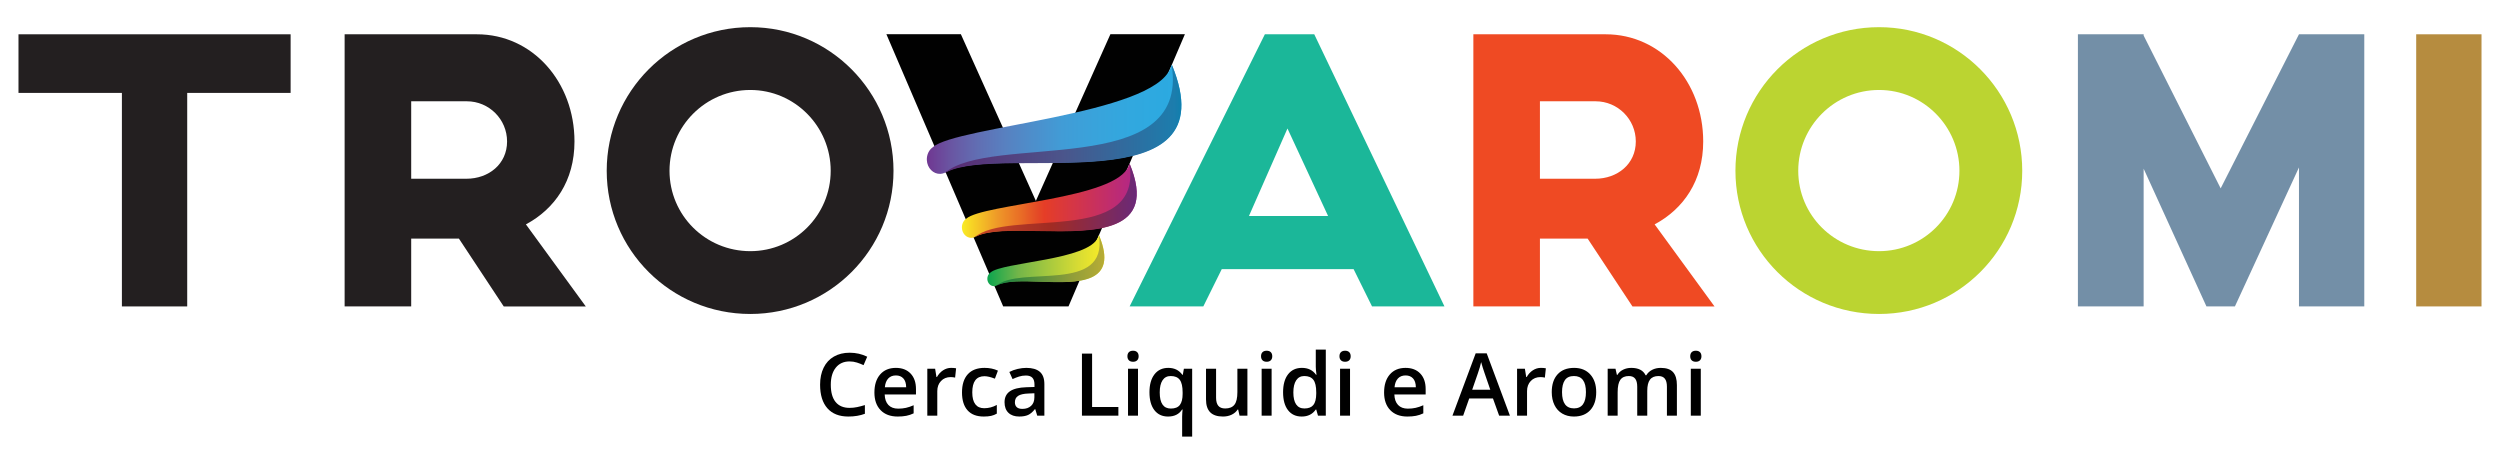
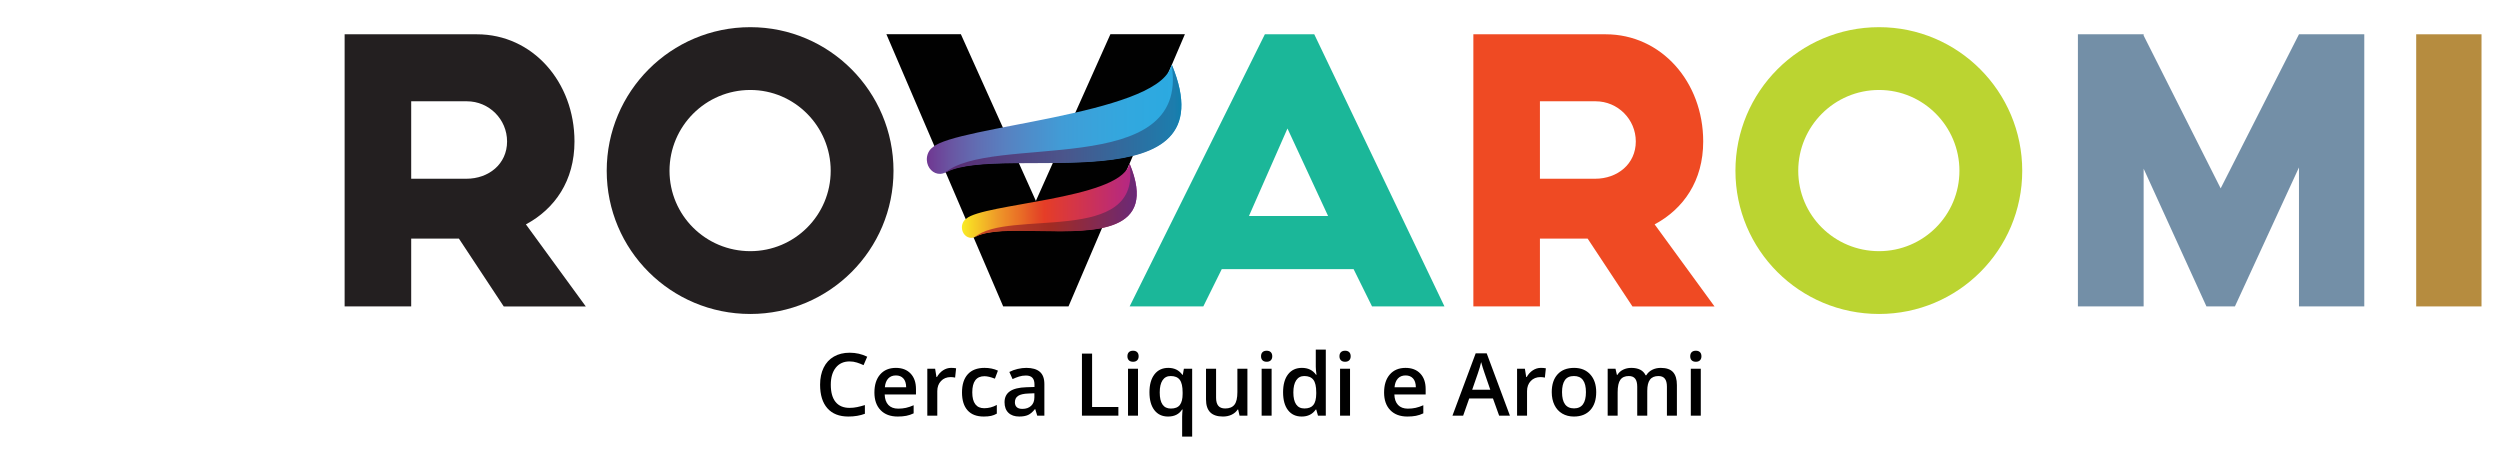
<svg xmlns="http://www.w3.org/2000/svg" xmlns:xlink="http://www.w3.org/1999/xlink" version="1.1" id="Layer_2" x="0px" y="0px" viewBox="0 0 460 85" style="enable-background:new 0 0 460 85;" xml:space="preserve">
  <style type="text/css">
	.st0{fill:#231F20;}
	.st1{fill:#1BB799;}
	.st2{fill:#EF4A23;}
	.st3{fill:#BBD431;}
	.st4{fill:#738FA7;}
	.st5{fill:#B68C3F;}
	.st6{fill:#010101;}
	
		.st7{clip-path:url(#SVGID_00000030484712527747136120000000849460921014352781_);fill:url(#SVGID_00000074418853253438455640000007447961707062487724_);}
	
		.st8{clip-path:url(#SVGID_00000176728662945250067080000015536196544132375706_);fill:url(#SVGID_00000054224650982356663780000014184326653202522019_);}
	
		.st9{clip-path:url(#SVGID_00000108994352208874569430000010558038442510652589_);fill:url(#SVGID_00000176014020514044124390000004434685288059587990_);}
	
		.st10{clip-path:url(#SVGID_00000127723536006185697830000002321713468107236515_);fill:url(#SVGID_00000068678936445445206650000003954098033765682853_);}
	
		.st11{clip-path:url(#SVGID_00000176726077967533995140000012498774762591261610_);fill:url(#SVGID_00000091720894534764576930000014136314164444871818_);}
	
		.st12{clip-path:url(#SVGID_00000106831561763068060310000012751486900405395846_);fill:url(#SVGID_00000125595384611823924770000009964737862538225597_);}
</style>
  <g>
-     <polygon class="st0" points="53.474,17.095 34.447,17.095 34.447,56.382 22.429,56.382    22.429,17.095 3.402,17.095 3.402,6.31 53.474,6.31  " />
    <path class="st0" d="M92.685,56.383l-8.243-12.479h-8.782v12.479H63.411V6.31h24.343   c10.246,0,17.95,8.782,17.95,19.722c0,7.241-3.621,12.402-8.937,15.253   l11.016,15.099H92.685V56.383z M75.66,32.887h10.169   c4.082,0,7.473-2.696,7.473-6.855c0-4.083-3.313-7.396-7.396-7.396H75.66V32.887z   " />
    <path class="st0" d="M164.405,31.423c0,14.56-11.787,26.348-26.346,26.348   c-14.638,0-26.424-11.788-26.424-26.348S123.421,5,138.059,5   C152.618,5,164.405,16.863,164.405,31.423 M152.849,31.423c0-8.166-6.625-14.868-14.791-14.868   c-8.243,0-14.868,6.703-14.868,14.868c0,8.166,6.625,14.791,14.868,14.791   C146.224,46.214,152.849,39.589,152.849,31.423" />
    <path class="st1" d="M249.066,49.526h-24.266l-3.39,6.855h-13.559l24.883-50.071h9.091   L265.782,56.382h-13.327L249.066,49.526z M244.367,39.743l-7.473-16.101L229.807,39.743   H244.367z" />
    <path class="st2" d="M300.371,56.383l-8.243-12.479h-8.781v12.479h-12.249V6.31h24.344   c10.246,0,17.947,8.782,17.947,19.722c0,7.241-3.619,12.402-8.936,15.253   l11.016,15.099h-15.098V56.383z M283.346,32.887h10.168   c4.083,0,7.473-2.696,7.473-6.855c0-4.083-3.313-7.396-7.396-7.396h-10.245V32.887   z" />
    <path class="st3" d="M372.091,31.423c0,14.56-11.785,26.348-26.346,26.348   c-14.637,0-26.425-11.788-26.425-26.348S331.108,5,345.745,5   C360.305,5,372.091,16.863,372.091,31.423 M360.536,31.423   c0-8.166-6.625-14.868-14.791-14.868c-8.242,0-14.868,6.703-14.868,14.868   c0,8.166,6.626,14.791,14.868,14.791C353.911,46.214,360.536,39.589,360.536,31.423" />
    <polygon class="st4" points="435.028,6.31 435.028,56.382 423.01,56.382 423.01,30.807    411.224,56.382 405.986,56.382 394.43,31.038 394.43,56.382 382.335,56.382 382.335,6.31    394.43,6.31 394.43,6.541 408.603,34.659 423.01,6.31 423.01,6.387    423.01,6.31  " />
    <rect x="444.579" y="6.31" class="st5" width="12.019" height="50.072" />
    <g>
      <polygon class="st6" points="218.021,6.297 196.604,56.38 185.738,56.38 184.585,56.38     163.095,6.297 176.801,6.297 190.602,36.966 204.313,6.297   " />
      <g>
        <g>
          <defs>
            <path id="SVGID_1_" d="M207.656,30.534c-2.223,6.131-26.771,6.946-29.854,9.694       c-0.514,0.348-0.843,0.99-0.811,1.712c0.046,1.047,0.845,1.866,1.784,1.823       c0.179-0.008,0.352-0.047,0.514-0.113l0,0c0.001,0,0.001-0.001,0.003-0.001       c0.107-0.046,0.21-0.101,0.305-0.168c2.334-1.188,6.784-1.098,11.537-1.007       c10.288,0.196,21.993,0.393,16.711-12.385L207.656,30.534z" />
          </defs>
          <clipPath id="SVGID_00000116229765557938777130000009162183302703256199_">
            <use xlink:href="#SVGID_1_" style="overflow:visible;" />
          </clipPath>
          <linearGradient id="SVGID_00000062187740000648526300000012144108475631176616_" gradientUnits="userSpaceOnUse" x1="-37.329" y1="-313.135" x2="-36.641" y2="-313.135" gradientTransform="matrix(46.794 0 0 46.794 1923.77 14689.87)">
            <stop offset="0" style="stop-color:#F9EC27" />
            <stop offset="0.052" style="stop-color:#F7D525" />
            <stop offset="0.207" style="stop-color:#EE9728" />
            <stop offset="0.334" style="stop-color:#E96D26" />
            <stop offset="0.425" style="stop-color:#E44C26" />
            <stop offset="0.473" style="stop-color:#E53D27" />
            <stop offset="1" style="stop-color:#B1268A" />
          </linearGradient>
          <rect x="176.959" y="30.089" style="clip-path:url(#SVGID_00000116229765557938777130000009162183302703256199_);fill:url(#SVGID_00000062187740000648526300000012144108475631176616_);" width="36.168" height="13.717" />
        </g>
      </g>
      <g>
        <g>
          <defs>
-             <path id="SVGID_00000112623000023206239940000006207382579464631979_" d="M202.05,43.636       c-1.65,4.275-17.625,4.561-19.804,6.507c-0.364,0.245-0.601,0.701-0.577,1.214       c0.033,0.746,0.602,1.326,1.269,1.296c0.128-0.006,0.25-0.032,0.365-0.081       c0,0,0.001,0,0.002,0c0.077-0.032,0.15-0.074,0.218-0.121       c1.68-0.855,4.761-0.746,7.994-0.636c6.869,0.233,14.424,0.464,10.695-8.553       L202.05,43.636z" />
-           </defs>
+             </defs>
          <clipPath id="SVGID_00000120524813060953099760000006039516726444761003_">
            <use xlink:href="#SVGID_00000112623000023206239940000006207382579464631979_" style="overflow:visible;" />
          </clipPath>
          <linearGradient id="SVGID_00000054236741869984385660000005463051114813694084_" gradientUnits="userSpaceOnUse" x1="-38.795" y1="-309.902" x2="-38.108" y2="-309.902" gradientTransform="matrix(31.321 0 0 31.321 1396.733 9754.39)">
            <stop offset="0" style="stop-color:#0BA54F" />
            <stop offset="0.27" style="stop-color:#74B649" />
            <stop offset="0.771" style="stop-color:#D6DB34" />
            <stop offset="0.995" style="stop-color:#F9EC27" />
            <stop offset="1" style="stop-color:#F9EC27" />
          </linearGradient>
          <rect x="181.646" y="43.262" style="clip-path:url(#SVGID_00000120524813060953099760000006039516726444761003_);fill:url(#SVGID_00000054236741869984385660000005463051114813694084_);" width="24.296" height="9.421" />
        </g>
      </g>
      <g>
        <g>
          <defs>
-             <path id="SVGID_00000170976890117195814020000003847065740267802519_" d="M202.192,43.311       c1.738,10.853-14.599,5.45-18.888,9.294l0.22-0.121       c1.681-0.854,4.761-0.745,7.995-0.637c6.873,0.232,14.434,0.464,10.688-8.572       L202.192,43.311z" />
-           </defs>
+             </defs>
          <clipPath id="SVGID_00000077286334683552331240000004224539262176278952_">
            <use xlink:href="#SVGID_00000170976890117195814020000003847065740267802519_" style="overflow:visible;" />
          </clipPath>
          <linearGradient id="SVGID_00000170981628562921846260000010355369080041164699_" gradientUnits="userSpaceOnUse" x1="-39.172" y1="-309.045" x2="-38.484" y2="-309.045" gradientTransform="matrix(28.942 0 0 28.942 1317.023 8993.205)">
            <stop offset="0" style="stop-color:#0B8041" />
            <stop offset="0.01" style="stop-color:#138040" />
            <stop offset="0.011" style="stop-color:#148040" />
            <stop offset="0.016" style="stop-color:#158040" />
            <stop offset="0.691" style="stop-color:#8F9D39" />
            <stop offset="0.995" style="stop-color:#B7AC35" />
            <stop offset="1" style="stop-color:#B7AC35" />
          </linearGradient>
          <rect x="183.304" y="43.274" style="clip-path:url(#SVGID_00000077286334683552331240000004224539262176278952_);fill:url(#SVGID_00000170981628562921846260000010355369080041164699_);" width="22.649" height="10.889" />
        </g>
      </g>
      <g>
        <g>
          <defs>
            <path id="SVGID_00000006669730407694111380000003395162353020971405_" d="M215.352,12.538       c-3.233,8.594-39.391,10.701-43.685,14.53c-0.715,0.482-1.174,1.378-1.129,2.382       c0.064,1.46,1.179,2.599,2.485,2.542c0.252-0.012,0.494-0.067,0.715-0.161       l0.001,0.001c0-0.001,0.002-0.003,0.005-0.003       c0.15-0.063,0.292-0.141,0.426-0.233       c10.295-5.239,52.209,6.339,41.454-19.693L215.352,12.538z" />
          </defs>
          <clipPath id="SVGID_00000152247906469467056920000006550980227209901231_">
            <use xlink:href="#SVGID_00000006669730407694111380000003395162353020971405_" style="overflow:visible;" />
          </clipPath>
          <linearGradient id="SVGID_00000077320518211653814980000017776222115198048437_" gradientUnits="userSpaceOnUse" x1="-36.4" y1="-315.141" x2="-35.713" y2="-315.141" gradientTransform="matrix(68.135 0 0 68.135 2650.605 21497.102)">
            <stop offset="0" style="stop-color:#723591" />
            <stop offset="0.004" style="stop-color:#703892" />
            <stop offset="0.1" style="stop-color:#6957A3" />
            <stop offset="0.2" style="stop-color:#616EB3" />
            <stop offset="0.306" style="stop-color:#5880C0" />
            <stop offset="0.416" style="stop-color:#4D8ECB" />
            <stop offset="0.534" style="stop-color:#419CD6" />
            <stop offset="0.66" style="stop-color:#39A3DB" />
            <stop offset="0.804" style="stop-color:#31A8DF" />
            <stop offset="1" style="stop-color:#2AAAE1" />
          </linearGradient>
          <rect x="170.493" y="11.903" style="clip-path:url(#SVGID_00000152247906469467056920000006550980227209901231_);fill:url(#SVGID_00000077320518211653814980000017776222115198048437_);" width="55.887" height="26.033" />
        </g>
      </g>
      <g>
        <g>
          <defs>
            <path id="SVGID_00000143591447808451347200000009792978642983539843_" d="M215.588,11.989       c3.413,21.325-33.434,12.368-41.846,19.908l0.431-0.237       c10.301-5.241,52.25,6.351,41.44-19.73L215.588,11.989z" />
          </defs>
          <clipPath id="SVGID_00000009584500204548328380000015799334980969055921_">
            <use xlink:href="#SVGID_00000143591447808451347200000009792978642983539843_" style="overflow:visible;" />
          </clipPath>
          <linearGradient id="SVGID_00000096045869652533784740000017018611816253106879_" gradientUnits="userSpaceOnUse" x1="-36.562" y1="-314.783" x2="-35.874" y2="-314.783" gradientTransform="matrix(63.476 0 0 63.476 2494.535 20006.01)">
            <stop offset="0" style="stop-color:#5A2972" />
            <stop offset="0.165" style="stop-color:#56377A" />
            <stop offset="0.5" style="stop-color:#4B558B" />
            <stop offset="0.971" style="stop-color:#1C7DAD" />
            <stop offset="0.975" style="stop-color:#1A7DAD" />
            <stop offset="1" style="stop-color:#1080AE" />
          </linearGradient>
          <rect x="173.742" y="11.929" style="clip-path:url(#SVGID_00000009584500204548328380000015799334980969055921_);fill:url(#SVGID_00000096045869652533784740000017018611816253106879_);" width="52.681" height="26.081" />
        </g>
      </g>
      <g>
        <g>
          <defs>
            <path id="SVGID_00000071555140452424472470000009428525319967066242_" d="M207.819,30.153       c2.454,15.293-22.491,8.132-28.528,13.542l0.31-0.169       c2.333-1.188,6.785-1.098,11.538-1.007c10.294,0.195,22.007,0.392,16.699-12.41       L207.819,30.153z" />
          </defs>
          <clipPath id="SVGID_00000170992378720760796060000012315625476979477381_">
            <use xlink:href="#SVGID_00000071555140452424472470000009428525319967066242_" style="overflow:visible;" />
          </clipPath>
          <linearGradient id="SVGID_00000004527075028539154440000011317266689476998542_" gradientUnits="userSpaceOnUse" x1="-37.57" y1="-312.586" x2="-36.882" y2="-312.586" gradientTransform="matrix(43.45 0 0 43.45 1811.715 13619.619)">
            <stop offset="0" style="stop-color:#CA4727" />
            <stop offset="0.264" style="stop-color:#B03725" />
            <stop offset="0.473" style="stop-color:#A12B23" />
            <stop offset="1" style="stop-color:#6A2978" />
          </linearGradient>
          <rect x="179.291" y="30.109" style="clip-path:url(#SVGID_00000170992378720760796060000012315625476979477381_);fill:url(#SVGID_00000004527075028539154440000011317266689476998542_);" width="33.855" height="15.337" />
        </g>
      </g>
    </g>
  </g>
  <g>
    <path d="M156.32,66.502c-1.073,0-1.917,0.38-2.531,1.141s-0.922,1.81-0.922,3.148   c0,1.401,0.296,2.461,0.887,3.18s1.446,1.078,2.566,1.078   c0.484,0,0.953-0.048,1.406-0.145s0.925-0.22,1.414-0.371v1.602   c-0.896,0.339-1.911,0.508-3.047,0.508c-1.672,0-2.956-0.507-3.852-1.52   c-0.896-1.013-1.344-2.462-1.344-4.348c0-1.188,0.217-2.227,0.652-3.117   c0.435-0.891,1.063-1.573,1.887-2.047s1.789-0.711,2.898-0.711   c1.167,0,2.245,0.245,3.234,0.734l-0.672,1.555   c-0.386-0.183-0.793-0.343-1.223-0.48S156.794,66.502,156.32,66.502z" />
    <path d="M165.18,76.643c-1.344,0-2.395-0.392-3.152-1.176s-1.137-1.863-1.137-3.238   c0-1.411,0.352-2.521,1.055-3.328s1.669-1.211,2.898-1.211   c1.141,0,2.042,0.347,2.703,1.039s0.992,1.646,0.992,2.859v0.992H162.781   c0.026,0.839,0.253,1.483,0.68,1.934s1.028,0.676,1.805,0.676   c0.511,0,0.985-0.048,1.426-0.145s0.913-0.257,1.418-0.48v1.492   c-0.448,0.214-0.901,0.364-1.359,0.453   C166.292,76.598,165.769,76.643,165.18,76.643z M164.844,69.08   c-0.583,0-1.051,0.185-1.402,0.555s-0.562,0.909-0.629,1.617h3.922   c-0.011-0.714-0.183-1.254-0.516-1.621S165.427,69.08,164.844,69.08z" />
    <path d="M175.008,67.689c0.37,0,0.675,0.026,0.914,0.078l-0.18,1.711   c-0.261-0.062-0.531-0.094-0.812-0.094c-0.734,0-1.329,0.239-1.785,0.719   s-0.684,1.102-0.684,1.867v4.516H170.625v-8.641h1.438l0.242,1.523h0.094   c0.286-0.516,0.66-0.925,1.121-1.227S174.477,67.689,175.008,67.689z" />
    <path d="M181.008,76.643c-1.308,0-2.301-0.382-2.98-1.145s-1.02-1.858-1.02-3.285   c0-1.453,0.355-2.57,1.066-3.352s1.738-1.172,3.082-1.172   c0.911,0,1.731,0.169,2.461,0.508L183.062,69.674   c-0.776-0.302-1.417-0.453-1.922-0.453c-1.495,0-2.242,0.992-2.242,2.977   c0,0.969,0.187,1.696,0.559,2.184s0.918,0.73,1.637,0.73   c0.817,0,1.591-0.203,2.32-0.609v1.602c-0.328,0.192-0.679,0.331-1.051,0.414   S181.539,76.643,181.008,76.643z" />
    <path d="M190.852,76.486l-0.367-1.203h-0.062c-0.417,0.526-0.836,0.884-1.258,1.074   c-0.422,0.189-0.964,0.285-1.625,0.285c-0.849,0-1.512-0.229-1.988-0.688   s-0.715-1.106-0.715-1.945c0-0.891,0.331-1.562,0.992-2.016   s1.669-0.7,3.023-0.742l1.492-0.047v-0.461c0-0.552-0.129-0.965-0.387-1.238   s-0.657-0.41-1.199-0.41c-0.442,0-0.867,0.065-1.273,0.195   s-0.797,0.284-1.172,0.461l-0.594-1.312c0.469-0.245,0.981-0.431,1.539-0.559   s1.083-0.191,1.578-0.191c1.099,0,1.929,0.239,2.488,0.719   s0.84,1.231,0.84,2.258v5.82H190.852z M188.117,75.236   c0.667,0,1.202-0.187,1.605-0.559s0.605-0.895,0.605-1.566v-0.75l-1.109,0.047   c-0.864,0.031-1.493,0.176-1.887,0.434s-0.59,0.652-0.59,1.184   c0,0.386,0.114,0.684,0.344,0.895S187.659,75.236,188.117,75.236z" />
    <path d="M199.078,76.486v-11.422h1.867v9.82h4.836v1.602H199.078z" />
    <path d="M207.445,65.557c0-0.328,0.09-0.581,0.27-0.758s0.437-0.266,0.77-0.266   c0.323,0,0.574,0.089,0.754,0.266s0.27,0.43,0.27,0.758   c0,0.312-0.09,0.559-0.27,0.738s-0.431,0.27-0.754,0.27   c-0.333,0-0.59-0.09-0.77-0.27S207.445,65.869,207.445,65.557z M209.391,76.486   h-1.836v-8.641h1.836V76.486z" />
    <path d="M214.914,76.643c-1.067,0-1.903-0.392-2.508-1.176S211.5,73.588,211.5,72.182   s0.308-2.507,0.922-3.301s1.461-1.191,2.539-1.191   c0.542,0,1.027,0.101,1.457,0.301s0.813,0.53,1.152,0.988h0.062l0.203-1.133   h1.523v12.484h-1.844v-3.664c0-0.229,0.011-0.472,0.031-0.727   s0.039-0.45,0.055-0.586H217.5C216.958,76.213,216.097,76.643,214.914,76.643z    M215.438,75.174c0.771,0,1.324-0.223,1.66-0.668s0.504-1.118,0.504-2.02v-0.289   c0-1.067-0.173-1.836-0.52-2.305s-0.905-0.703-1.676-0.703   c-0.656,0-1.156,0.261-1.5,0.781s-0.516,1.269-0.516,2.242   C213.391,74.187,214.073,75.174,215.438,75.174z" />
    <path d="M228.078,76.486l-0.258-1.133h-0.094c-0.255,0.401-0.618,0.716-1.09,0.945   c-0.472,0.229-1.009,0.344-1.613,0.344c-1.047,0-1.828-0.261-2.344-0.781   s-0.773-1.31-0.773-2.367v-5.648h1.852v5.328c0,0.661,0.136,1.157,0.406,1.488   s0.695,0.496,1.273,0.496c0.771,0,1.337-0.23,1.699-0.691   s0.543-1.233,0.543-2.316v-4.305h1.844v8.641H228.078z" />
    <path d="M232.031,65.557c0-0.328,0.09-0.581,0.27-0.758s0.437-0.266,0.77-0.266   c0.323,0,0.574,0.089,0.754,0.266s0.27,0.43,0.27,0.758   c0,0.312-0.09,0.559-0.27,0.738s-0.431,0.27-0.754,0.27   c-0.333,0-0.59-0.09-0.77-0.27S232.031,65.869,232.031,65.557z M233.977,76.486   h-1.836v-8.641h1.836V76.486z" />
    <path d="M239.516,76.643c-1.078,0-1.919-0.391-2.523-1.172s-0.906-1.878-0.906-3.289   c0-1.417,0.306-2.52,0.918-3.309s1.46-1.184,2.543-1.184   c1.136,0,2,0.419,2.594,1.258h0.094c-0.089-0.62-0.133-1.109-0.133-1.469v-3.148   h1.844v12.156h-1.438L242.188,75.354h-0.086C241.513,76.213,240.651,76.643,239.516,76.643z    M240.008,75.158c0.755,0,1.305-0.212,1.648-0.637s0.521-1.113,0.531-2.066v-0.258   c0-1.089-0.177-1.862-0.531-2.32s-0.909-0.688-1.664-0.688   c-0.646,0-1.144,0.262-1.492,0.785s-0.523,1.27-0.523,2.238   c0,0.958,0.169,1.688,0.508,2.191S239.331,75.158,240.008,75.158z" />
    <path d="M246.461,65.557c0-0.328,0.09-0.581,0.27-0.758s0.437-0.266,0.77-0.266   c0.323,0,0.574,0.089,0.754,0.266s0.27,0.43,0.27,0.758   c0,0.312-0.09,0.559-0.27,0.738S247.823,66.564,247.5,66.564   c-0.333,0-0.59-0.09-0.77-0.27S246.461,65.869,246.461,65.557z M248.406,76.486   h-1.836v-8.641h1.836V76.486z" />
    <path d="M258.961,76.643c-1.344,0-2.395-0.392-3.152-1.176s-1.137-1.863-1.137-3.238   c0-1.411,0.352-2.521,1.055-3.328s1.669-1.211,2.898-1.211   c1.141,0,2.042,0.347,2.703,1.039s0.992,1.646,0.992,2.859v0.992H256.562   c0.026,0.839,0.253,1.483,0.68,1.934s1.028,0.676,1.805,0.676   c0.511,0,0.985-0.048,1.426-0.145s0.913-0.257,1.418-0.48v1.492   c-0.448,0.214-0.901,0.364-1.359,0.453   C260.073,76.598,259.55,76.643,258.961,76.643z M258.625,69.08   c-0.583,0-1.051,0.185-1.402,0.555s-0.562,0.909-0.629,1.617h3.922   c-0.011-0.714-0.183-1.254-0.516-1.621S259.208,69.08,258.625,69.08z" />
    <path d="M275.844,76.486l-1.141-3.172h-4.367l-1.117,3.172H267.25l4.273-11.469h2.031   l4.273,11.469H275.844z M274.211,71.705l-1.07-3.109   c-0.078-0.208-0.187-0.536-0.324-0.984s-0.233-0.776-0.285-0.984   c-0.141,0.641-0.347,1.341-0.617,2.102l-1.031,2.977H274.211z" />
    <path d="M283.523,67.689c0.37,0,0.675,0.026,0.914,0.078l-0.18,1.711   c-0.261-0.062-0.531-0.094-0.812-0.094c-0.734,0-1.329,0.239-1.785,0.719   s-0.684,1.102-0.684,1.867v4.516h-1.836v-8.641h1.438l0.242,1.523h0.094   c0.286-0.516,0.66-0.925,1.121-1.227S282.992,67.689,283.523,67.689z" />
    <path d="M293.703,72.15c0,1.411-0.362,2.513-1.086,3.305s-1.731,1.188-3.023,1.188   c-0.808,0-1.521-0.183-2.141-0.547s-1.097-0.888-1.43-1.57s-0.5-1.474-0.5-2.375   c0-1.401,0.359-2.495,1.078-3.281s1.731-1.18,3.039-1.18   c1.25,0,2.239,0.402,2.969,1.207S293.703,70.786,293.703,72.15z M287.414,72.15   c0,1.995,0.737,2.992,2.211,2.992c1.458,0,2.188-0.997,2.188-2.992   c0-1.974-0.734-2.961-2.203-2.961c-0.771,0-1.329,0.255-1.676,0.766   S287.414,71.197,287.414,72.15z" />
    <path d="M303.094,76.486H301.25v-5.328c0-0.661-0.125-1.155-0.375-1.48   s-0.641-0.488-1.172-0.488c-0.708,0-1.228,0.23-1.559,0.691   s-0.496,1.228-0.496,2.301v4.305H295.812v-8.641h1.438l0.258,1.133h0.094   c0.239-0.411,0.587-0.729,1.043-0.953s0.957-0.336,1.504-0.336   c1.328,0,2.208,0.453,2.641,1.359h0.125c0.255-0.427,0.614-0.761,1.078-1   s0.995-0.359,1.594-0.359c1.031,0,1.782,0.261,2.254,0.781s0.707,1.315,0.707,2.383   v5.633h-1.836v-5.328c0-0.661-0.126-1.155-0.379-1.48s-0.645-0.488-1.176-0.488   c-0.714,0-1.235,0.223-1.566,0.668s-0.496,1.129-0.496,2.051V76.486z" />
    <path d="M311,65.557c0-0.328,0.09-0.581,0.27-0.758s0.437-0.266,0.77-0.266   c0.323,0,0.574,0.089,0.754,0.266s0.27,0.43,0.27,0.758   c0,0.312-0.09,0.559-0.27,0.738s-0.431,0.27-0.754,0.27   c-0.333,0-0.59-0.09-0.77-0.27S311,65.869,311,65.557z M312.945,76.486h-1.836   v-8.641h1.836V76.486z" />
  </g>
</svg>